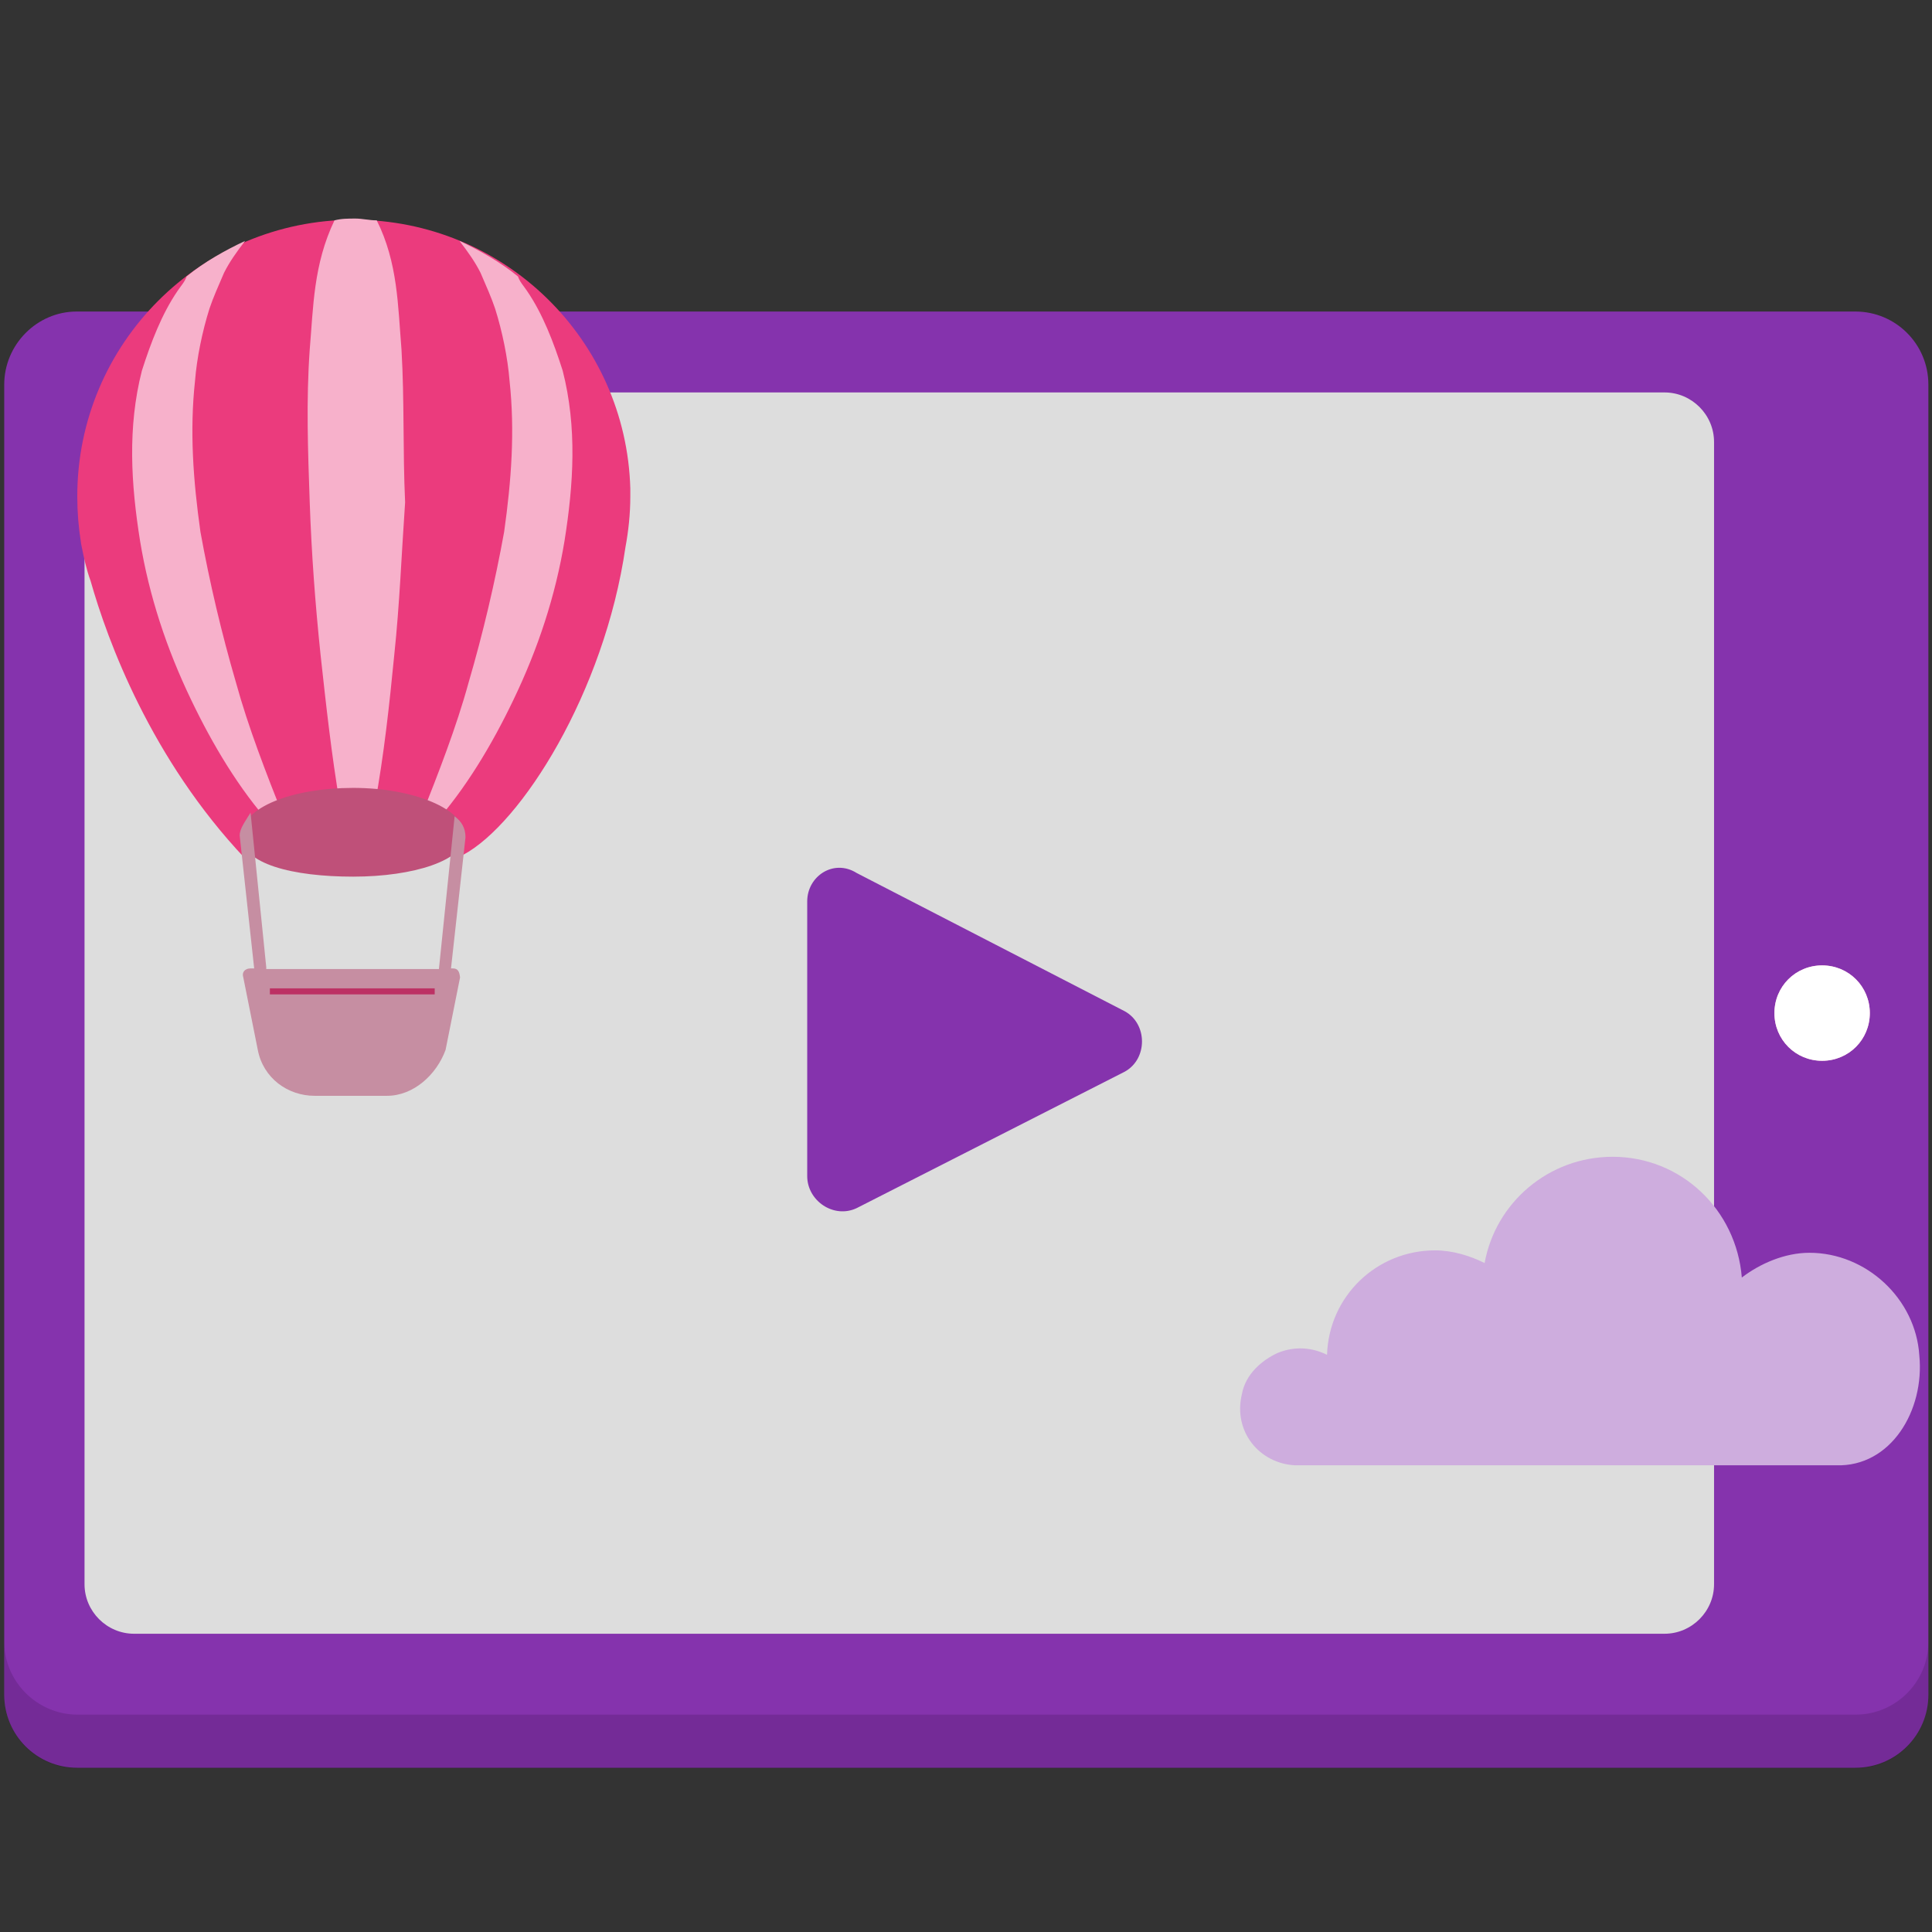
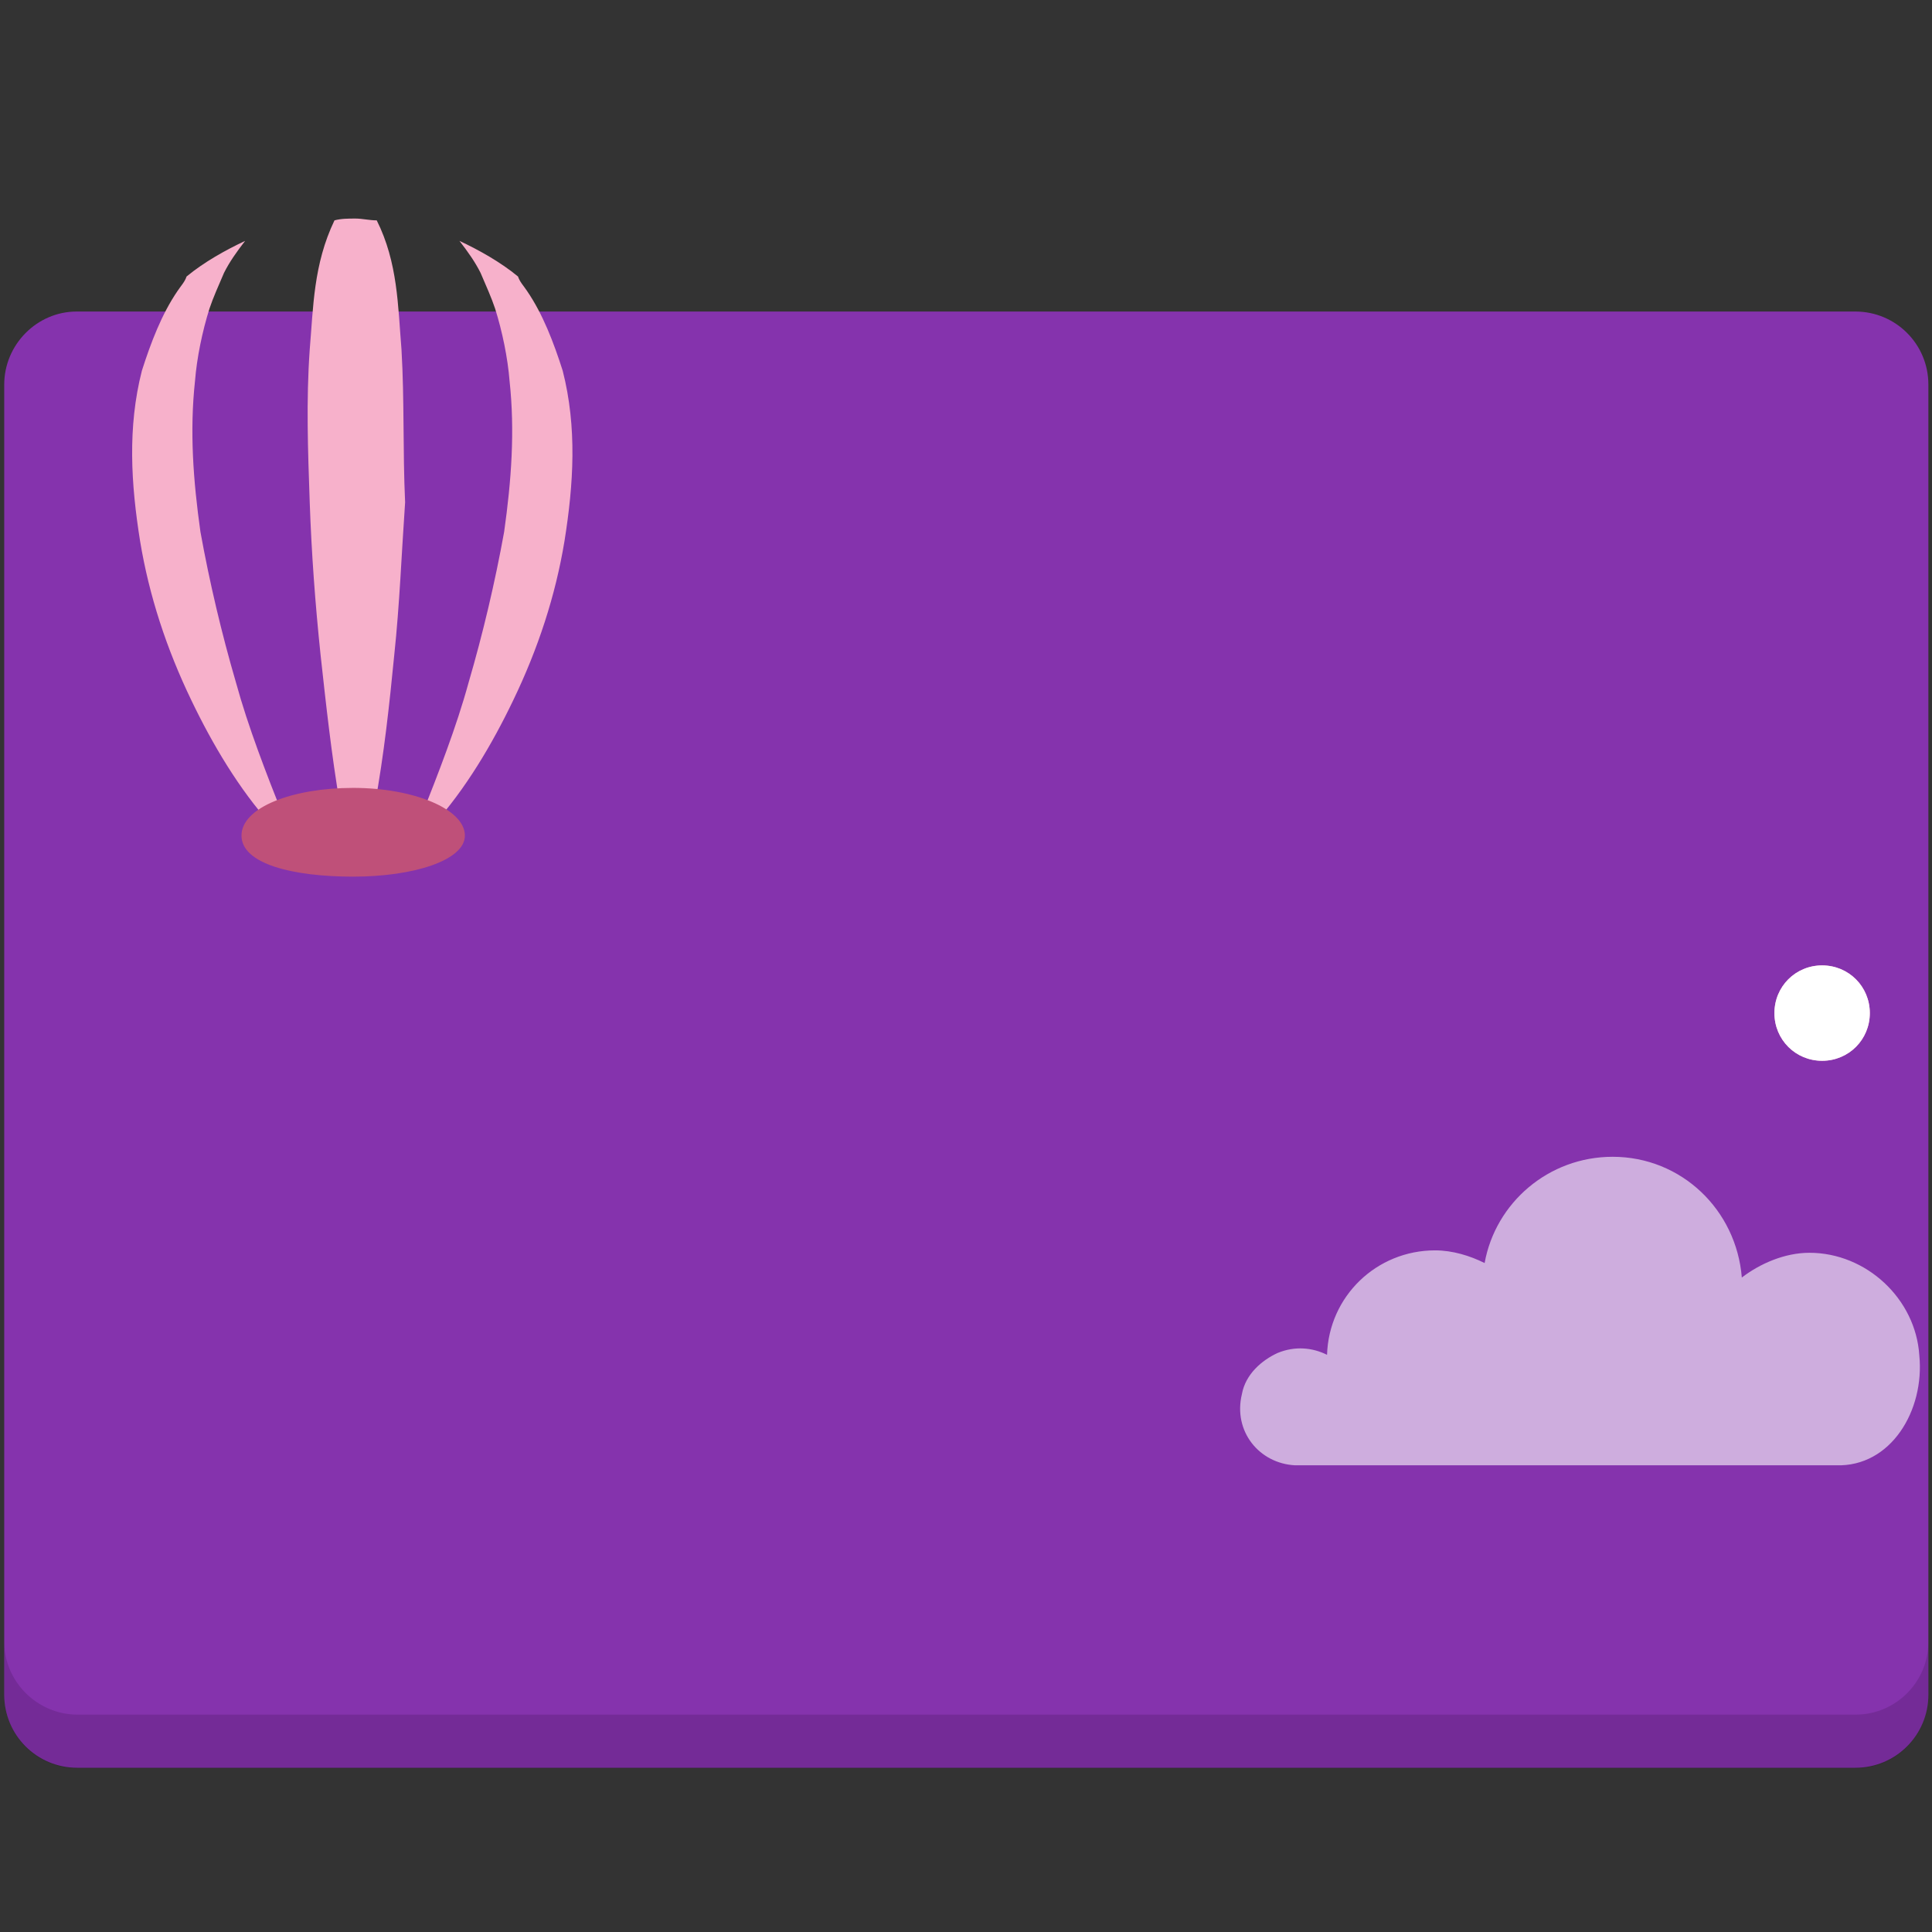
<svg xmlns="http://www.w3.org/2000/svg" version="1.1" id="Layer_1" x="0px" y="0px" viewBox="0 0 320 320" style="enable-background:new 0 0 320 320;" xml:space="preserve">
  <rect x="0" y="0" width="320" height="320" fill="#333333" stroke="none" />
  <style type="text/css">
	.st0{fill-rule:evenodd;clip-rule:evenodd;fill:#8533AD;}
	.st1{opacity:0.15;fill-rule:evenodd;clip-rule:evenodd;fill:#14001F;enable-background:new    ;}
	.st2{fill-rule:evenodd;clip-rule:evenodd;fill:#DDDDDD;}
	.st3{fill-rule:evenodd;clip-rule:evenodd;fill:#F7B1CB;}
	.st4{fill-rule:evenodd;clip-rule:evenodd;fill:#FFFFFF;}
	.st5{fill:#EB3B7D;}
	.st6{fill:#8533AD;}
	.st7{fill:#CEADDE;}
	.st8{fill:#F7B1CB;}
	.st9{fill:#BF5079;}
	.st10{fill:#C68EA2;}
	.st11{fill:none;stroke:#BC3164;stroke-miterlimit:10;}
</style>
  <g>
    <path class="st0" d="M0.7,63.7v217c0,6.7,5.4,12.1,12.1,12.1h294.5c6.7,0,12.1-5.4,12.1-12.1v-217c0-6.7-5.4-12.1-12.1-12.1H12.7   C6.1,51.6,0.7,57.1,0.7,63.7z" />
    <path class="st1" d="M0.7,271.9v8.9c0,6.7,5.4,12.1,12.1,12.1h294.5c6.7,0,12.1-5.4,12.1-12.1v-8.9c0,6.7-5.4,12.1-12.1,12.1H12.7   C6.1,283.9,0.7,278.5,0.7,271.9z" />
-     <path class="st2" d="M283.9,73.2v189.2c0,4.5-3.7,8.2-8.2,8.2H22.2c-4.5,0-8.2-3.7-8.2-8.2V73.2c0-4.5,3.7-8.2,8.2-8.2h253.5   C280.2,65,283.9,68.7,283.9,73.2z" />
    <path class="st3" d="M293.9,167.8c0,4.4,3.5,7.9,7.9,7.9s7.9-3.5,7.9-7.9s-3.5-7.9-7.9-7.9C297.4,159.9,293.9,163.4,293.9,167.8z" />
    <path class="st4" d="M293.9,167.8c0,4.4,3.5,7.9,7.9,7.9s7.9-3.5,7.9-7.9s-3.5-7.9-7.9-7.9C297.4,159.9,293.9,163.4,293.9,167.8z" />
  </g>
-   <path class="st5" d="M104.4,82.2c0-0.5,0-0.9,0-1.3c-0.7-24.7-20.9-44.5-45.8-44.5c-25.3,0-45.8,20.5-45.8,45.8  c0,2.6,0.2,5.1,0.6,7.6c0,0,0,0,0,0s0,0.2,0.1,0.6c0.4,2,0.8,3.9,1.5,5.8c2.8,9.9,10,29.5,25.6,46c0,0,17.5-19.2,36.1-0.6  c9.6-5.1,23.4-26.9,26.9-51C104.1,87.9,104.4,85.1,104.4,82.2z" />
  <path class="st6" d="M133.7,149.3v45.5c0,4.1,4.4,7.1,8.2,5.3l44.4-22.6c3.8-2.1,3.8-7.9,0-10l-44.4-22.9  C138.1,142.2,133.7,145.1,133.7,149.3z" />
  <path class="st7" d="M317.9,224.5c-0.6-9.4-8.8-17-18.2-17c-4.1,0-8.2,1.8-11.2,4.1c-0.9-11.2-10-20-21.4-20  c-10.6,0-19.4,7.6-21.2,17.6c-2.4-1.2-5.3-2.1-8.2-2.1c-9.7,0-17.6,7.6-17.9,17.3c-2.4-1.2-5.3-1.5-8.2-0.3  c-2.6,1.2-5.3,3.5-5.9,6.8c-1.5,6.2,2.9,11.5,8.8,11.8h89.6C313.2,243,318.8,233.6,317.9,224.5z" />
  <path class="st8" d="M29.4,48.2c-2.6,3.8-4.4,8.5-5.9,13.2c-2.4,9.4-1.8,18.8-0.3,28.2c1.5,9.1,4.4,17.9,8.5,26.4  c3.5,7.3,7.9,14.7,13.2,20.6c0.6-0.3,1.5-0.9,2.1-1.2c-2.9-7.3-5.9-15-7.9-22.3c-2.4-8.2-4.4-16.7-5.9-25c-1.2-8.5-1.8-16.7-0.9-25  c0.3-3.8,1.2-8.2,2.4-12c0.6-1.8,1.5-3.8,2.4-5.9c0.9-1.8,2.1-3.5,3.5-5.3c-3.2,1.5-6.8,3.5-9.7,5.9C30.6,46.7,30,47.3,29.4,48.2z   M87.3,48.2c2.6,3.8,4.4,8.5,5.9,13.2c2.4,9.4,1.8,18.8,0.3,28.2C92,98.7,89.1,107.5,85,116c-3.5,7.3-7.9,14.7-13.2,20.6  c-0.6-0.3-1.5-0.9-2.1-1.2c2.9-7.3,5.9-15,7.9-22.3c2.4-8.2,4.4-16.7,5.9-25c1.2-8.5,1.8-16.7,0.9-25c-0.3-3.8-1.2-8.2-2.4-12  c-0.6-1.8-1.5-3.8-2.4-5.9c-0.9-1.8-2.1-3.5-3.5-5.3c3.2,1.5,6.8,3.5,9.7,5.9C86.1,46.7,86.7,47.3,87.3,48.2z M66.5,57.9  c-0.6-7.3-0.6-14.4-4.1-21.4c-1.2,0-2.4-0.3-3.5-0.3c-1.2,0-2.4,0-3.5,0.3c-3.5,7.3-3.5,14.4-4.1,21.4c-0.6,8.5-0.3,16.7,0,25.3  c0.3,8.5,0.9,16.7,1.8,25.3c0.9,8.2,1.8,16.5,3.2,24.7c0.9,0,2.1-0.3,2.9-0.3s2.1,0,2.9,0.3c1.5-8.2,2.4-16.5,3.2-24.7  c0.9-8.5,1.2-16.7,1.8-25.3C66.7,74.6,67,66.4,66.5,57.9z" />
  <path class="st9" d="M77,138.4c0,4.1-8.5,6.8-18.5,6.8S40,143.1,40,138.4s8.5-7.9,18.5-7.9S77,134,77,138.4z" />
-   <path class="st10" d="M75,160.4h-0.3l2.4-21.7c0-1.5-0.6-2.6-1.8-3.5l-2.6,25.3H44.1v-0.3l-2.6-25.6c-0.9,1.5-1.8,2.6-1.8,3.8  l2.4,22h-0.6c-0.9,0-1.5,0.6-1.2,1.5l2.4,12c0.9,4.7,5,7.6,9.4,7.6h12c4.4,0,8.2-3.5,9.7-7.6l2.4-12C76.1,161,75.9,160.4,75,160.4z" />
-   <path class="st11" d="M44.7,164.2H72" />
</svg>